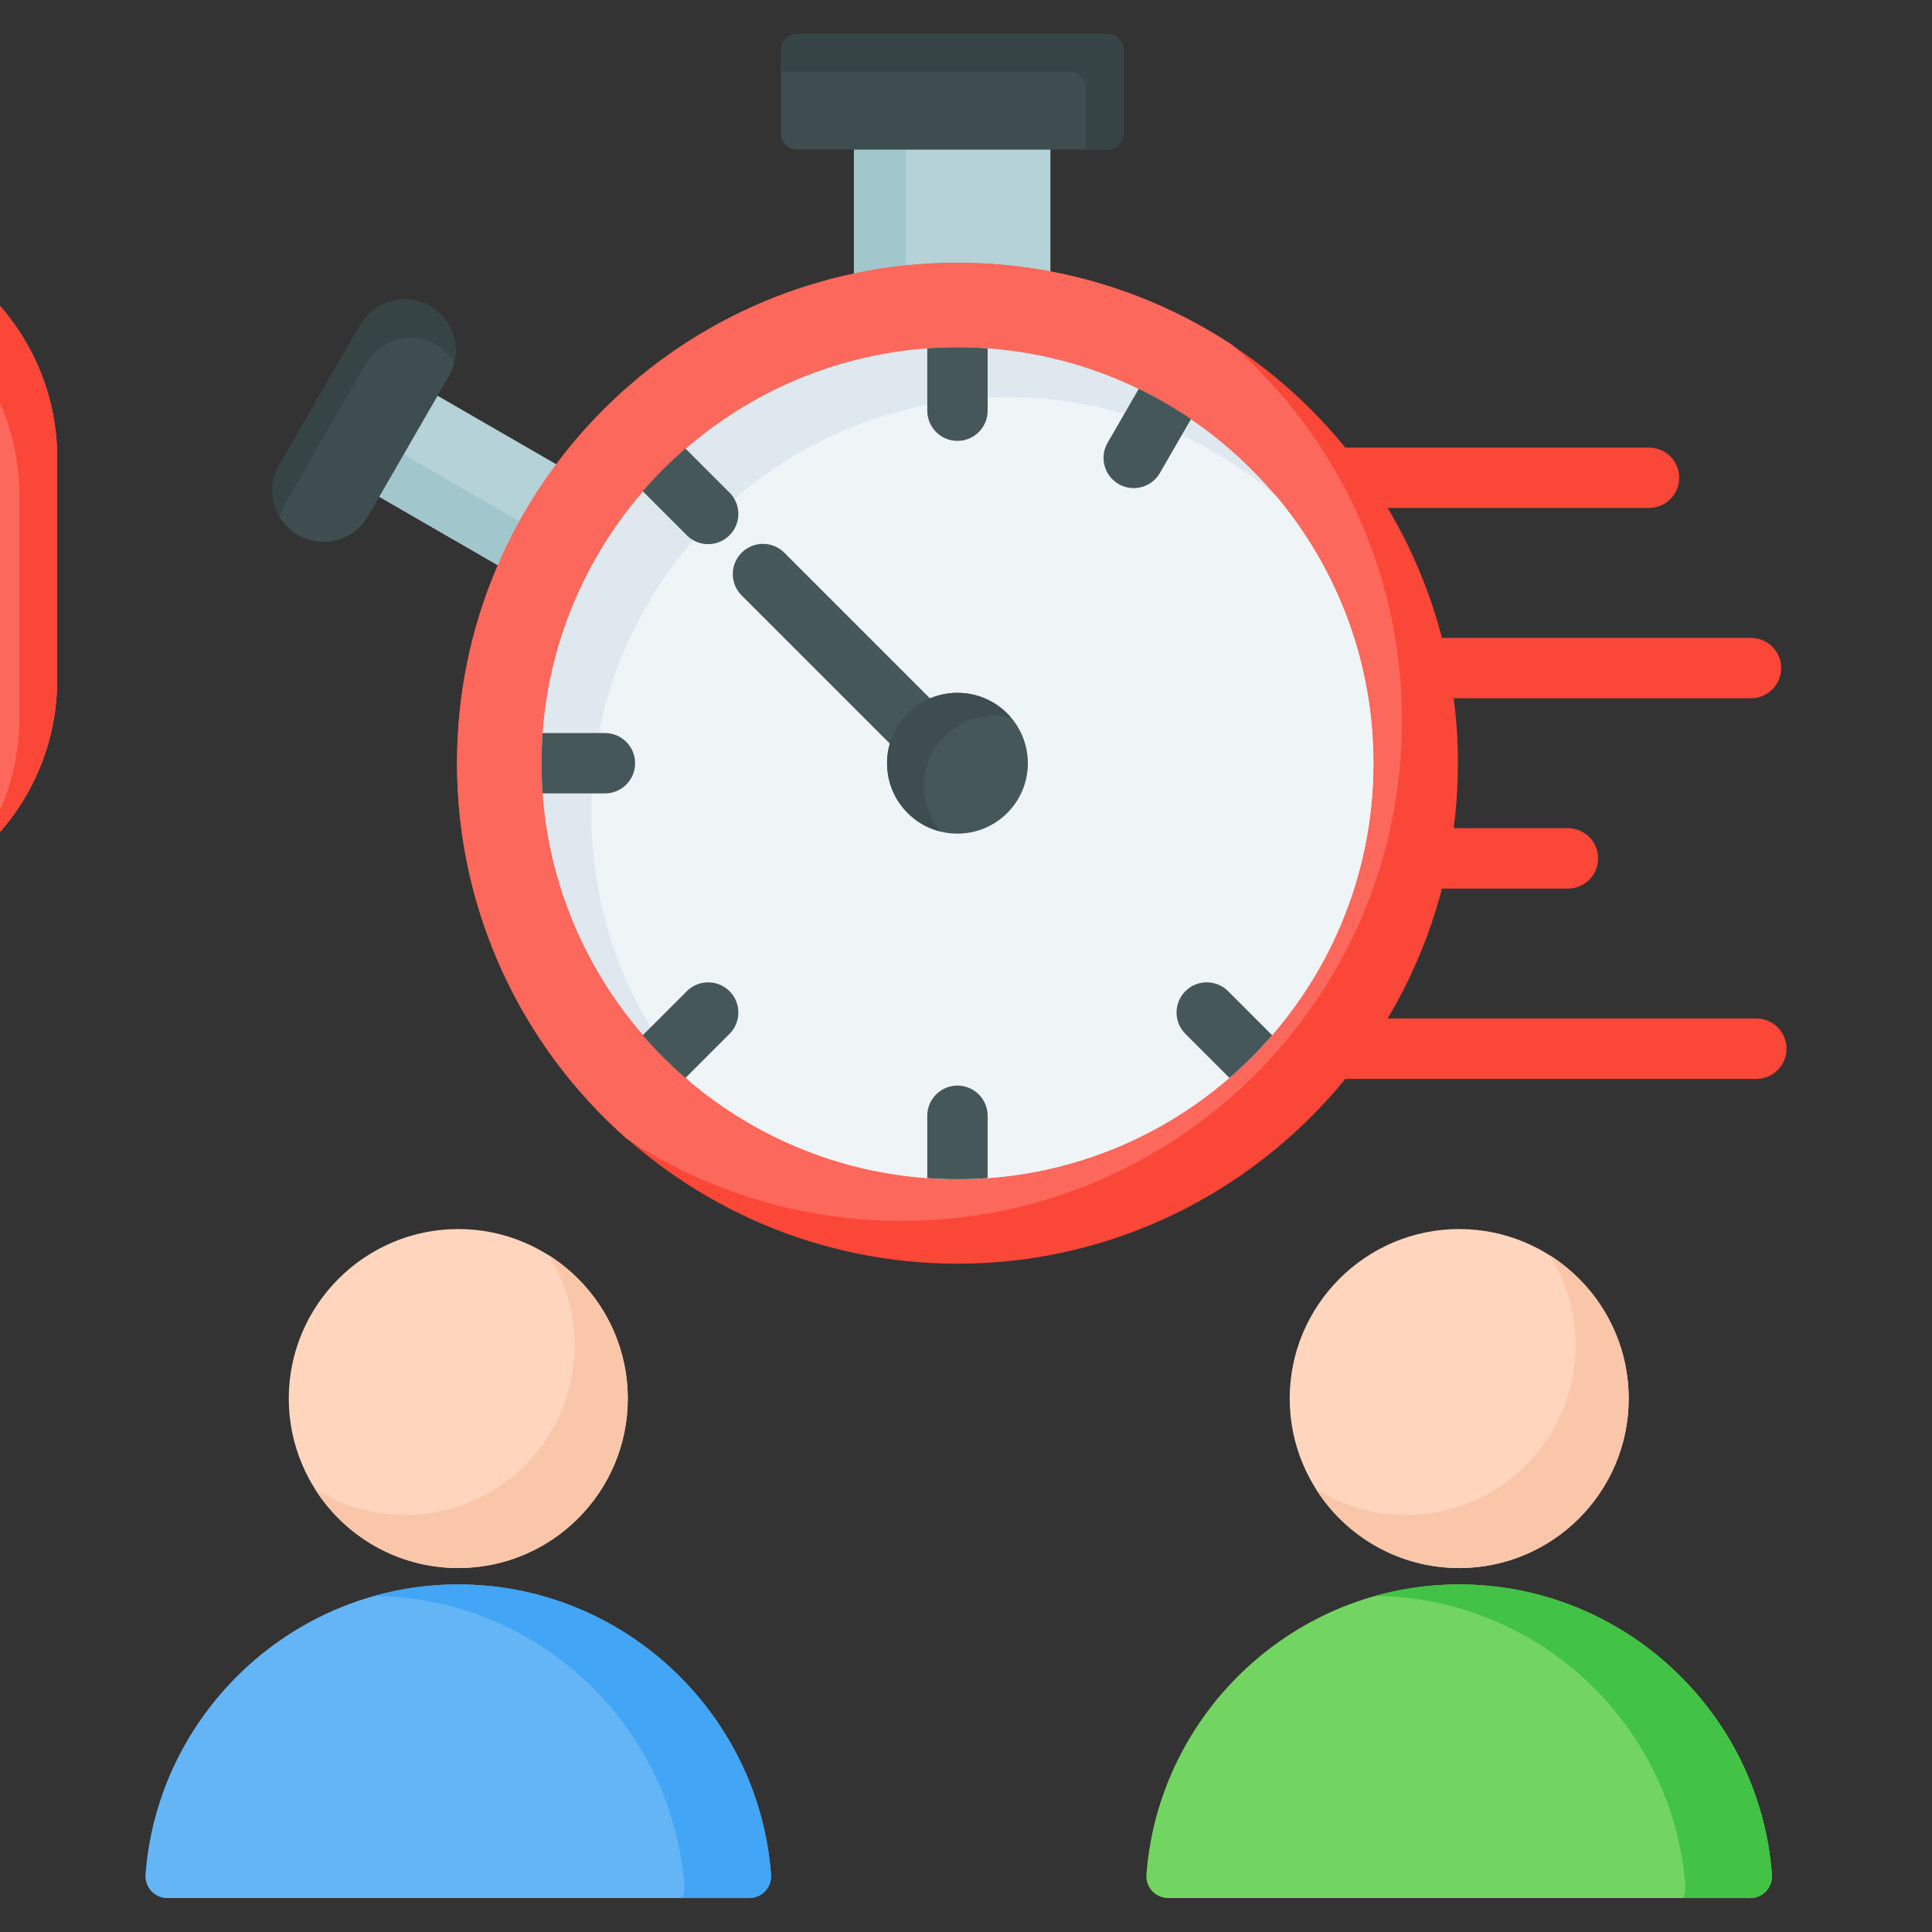
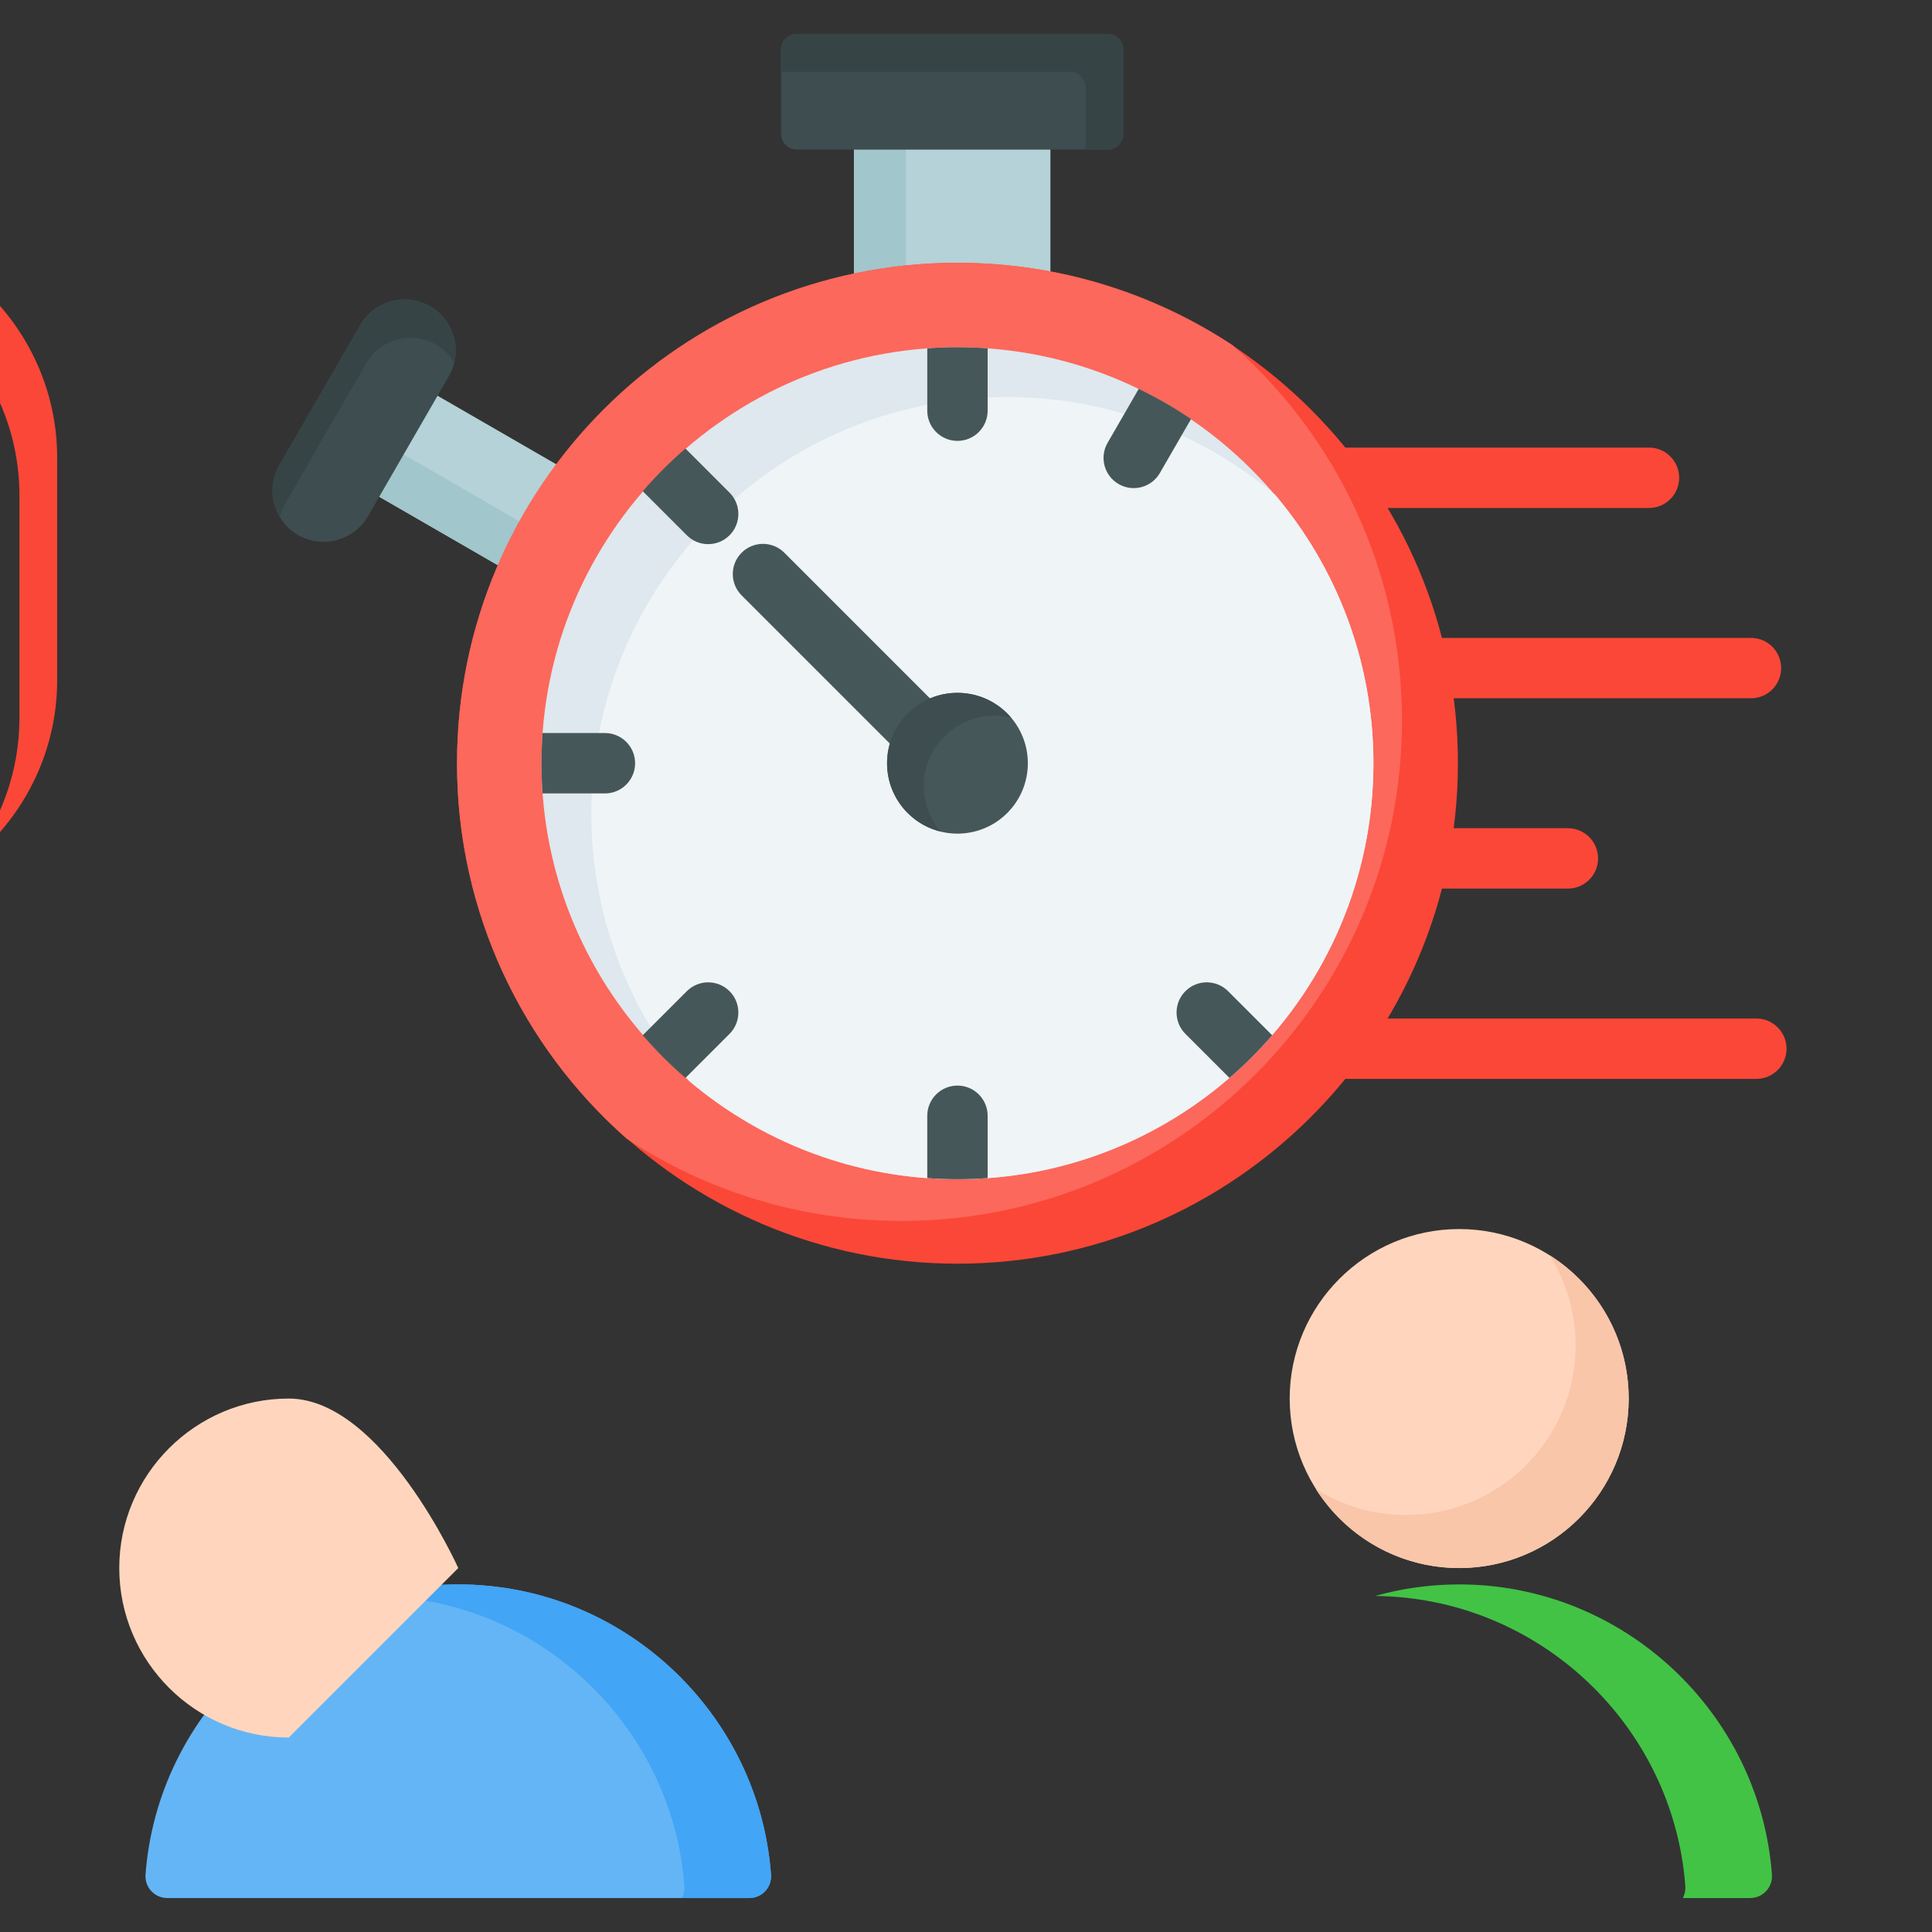
<svg xmlns="http://www.w3.org/2000/svg" id="Layer_1" height="512" viewBox="0 0 512 512" width="512" data-name="Layer 1">
  <rect x="0" y="0" width="512" height="512" fill="#333333" stroke="none" />
  <g>
    <g>
      <path d="m122.211 84.548h30.909v101.405h-30.909z" fill="#b4d2d7" transform="matrix(.5 -.866 .866 .5 -48.298 186.847)" />
      <path d="m86.028 123.284 15.455-26.768 2.072 1.196-8.991 15.572 85.748 49.506-6.464 11.196z" fill="#a1c6cc" fill-rule="evenodd" />
      <path d="m74.022 123.264 21.44-37.135c3.729-6.459 12.065-8.692 18.523-4.963 6.459 3.729 8.693 12.064 4.964 18.524l-21.44 37.135c-3.729 6.459-12.064 8.693-18.524 4.963-6.459-3.729-8.693-12.064-4.964-18.523z" fill="#3e4d4f" fill-rule="evenodd" />
      <path d="m74.022 123.264 21.44-37.135c3.729-6.459 12.065-8.692 18.523-4.963 5.305 3.062 7.759 9.232 6.401 14.917-1.144-1.909-2.77-3.56-4.823-4.746-6.459-3.729-14.795-1.496-18.524 4.963l-21.44 37.134c-.666 1.155-1.141 2.369-1.437 3.606-2.453-4.094-2.684-9.372-.141-13.778z" fill="#374446" fill-rule="evenodd" />
      <path d="m226.297 17.535h52.072v101.405h-52.072z" fill="#b4d2d7" />
      <path d="m226.297 17.535h52.072v1.027h-38.305v100.378h-13.767z" fill="#a1c6cc" fill-rule="evenodd" />
      <path d="m211.156 9h82.354c2.309 0 4.184 1.875 4.184 4.184v22.278c0 2.309-1.875 4.184-4.184 4.184h-82.355c-2.309 0-4.184-1.875-4.184-4.184v-22.277c0-2.309 1.875-4.185 4.185-4.185z" fill="#3e4d4f" />
      <g fill-rule="evenodd">
        <path d="m211.156 9h82.355c2.302 0 4.184 1.883 4.184 4.185v22.276c0 2.302-1.882 4.185-4.184 4.185h-5.816v-16.461c0-2.302-1.882-4.184-4.184-4.184h-76.539v-5.816c0-2.302 1.882-4.185 4.184-4.185z" fill="#374446" />
        <path d="m436.999 118.615c4.418 0 8 3.582 8 8s-3.582 8-8 8h-89.296c-4.418 0-8-3.582-8-8s3.582-8 8-8zm28.451 151.3c4.418 0 8 3.582 8 8s-3.582 8-8 8h-136.469c-4.418 0-8-3.582-8-8s3.582-8 8-8zm-49.944-50.433c4.418 0 8 3.582 8 8s-3.582 8-8 8h-78.363c-4.418 0-8-3.582-8-8s3.582-8 8-8zm48.52-50.433c4.418 0 8 3.582 8 8s-3.582 8-8 8h-108.519c-4.418 0-8-3.582-8-8s3.582-8 8-8z" fill="#fb4737" />
        <path d="m253.737 334.89c73.047 0 132.625-59.578 132.625-132.625s-59.578-132.624-132.625-132.624-132.625 59.577-132.625 132.624 59.577 132.625 132.625 132.625z" fill="#fb4737" />
        <path d="m326.631 91.463c-20.918-13.789-45.966-21.822-72.894-21.822-73.246 0-132.624 59.378-132.624 132.624 0 39.615 17.374 75.166 44.912 99.468 20.918 13.789 45.965 21.822 72.893 21.822 73.246 0 132.624-59.378 132.624-132.625 0-39.614-17.374-75.166-44.912-99.467z" fill="#fc685b" />
        <path d="m253.737 312.502c60.716 0 110.237-49.52 110.237-110.237s-49.52-110.236-110.237-110.236-110.236 49.52-110.236 110.236 49.52 110.237 110.236 110.237z" fill="#dee8ee" />
        <path d="m253.737 312.502c60.882 0 110.237-49.355 110.237-110.237 0-27.082-9.772-51.878-25.975-71.069-19.191-16.203-43.988-25.976-71.071-25.976-60.882 0-110.236 49.355-110.236 110.236 0 27.082 9.772 51.878 25.974 71.069 19.191 16.204 43.988 25.977 71.071 25.977z" fill="#eff4f7" />
        <path d="m261.737 92.319c-2.642-.19-5.309-.291-8-.291s-5.358.101-8 .291v16.519c0 4.418 3.582 8 8 8s8-3.582 8-8zm64.086 193.347c2.003-1.734 3.96-3.548 5.863-5.451s3.717-3.86 5.451-5.863l-11.681-11.681c-3.124-3.124-8.19-3.124-11.314 0s-3.124 8.19 0 11.314zm-80.087 26.545c2.642.19 5.309.291 8 .291s5.358-.101 8-.291v-16.519c0-4.418-3.582-8-8-8s-8 3.582-8 8zm-75.4-37.859c1.734 2.003 3.549 3.96 5.451 5.863s3.86 3.717 5.863 5.451l11.681-11.681c3.124-3.124 3.124-8.19 0-11.314s-8.19-3.124-11.314 0zm-26.545-80.087c-.19 2.643-.291 5.309-.291 8s.101 5.358.291 8h16.519c4.418 0 8-3.582 8-8s-3.582-8-8-8zm37.859-75.4c-2.003 1.734-3.96 3.548-5.863 5.451s-3.717 3.86-5.451 5.863l11.681 11.681c3.124 3.124 8.19 3.124 11.314 0s3.124-8.19 0-11.314zm133.988-7.815c-2.193-1.486-4.452-2.907-6.783-4.252-2.33-1.345-4.69-2.591-7.074-3.748l-8.26 14.306c-2.209 3.826-.898 8.719 2.928 10.928s8.719.898 10.928-2.928l8.26-14.306z" fill="#465759" />
        <path d="m196.539 157.784c-3.124-3.124-3.124-8.189 0-11.312 3.124-3.124 8.189-3.124 11.312 0l54.605 54.606c3.124 3.124 3.124 8.189 0 11.312-3.124 3.124-8.189 3.124-11.312 0z" fill="#465759" />
        <path d="m240.545 189.074c7.286-7.286 19.096-7.286 26.382 0s7.286 19.096 0 26.382-19.096 7.286-26.382 0-7.286-19.096 0-26.382z" fill="#465759" />
        <path d="m240.545 189.074c7.286-7.286 19.096-7.286 26.382 0 .366.366.713.744 1.043 1.132-6.136-1.518-12.892.12-17.688 4.916-6.92 6.92-7.267 17.921-1.042 25.25-3.186-.788-6.204-2.427-8.694-4.917-7.286-7.286-7.286-19.096 0-26.382z" fill="#3e4d4f" />
      </g>
    </g>
    <g fill-rule="evenodd">
      <g>
        <path d="m38.566 496.768c3.213-42.831 39.263-76.881 82.88-76.881s79.667 34.05 82.88 76.881c.254 3.384-2.389 6.231-5.782 6.231h-154.195c-3.394 0-6.035-2.847-5.782-6.231z" fill="#64b5f6" />
        <path d="m99.128 422.955c7.11-1.996 14.595-3.068 22.319-3.068 43.617 0 79.667 34.05 82.88 76.881.254 3.384-2.388 6.231-5.782 6.231h-17.829c.498-.935.746-2.022.659-3.171-3.198-42.623-38.916-76.546-82.248-76.874z" fill="#42a5f5" />
-         <path d="m121.447 415.55c24.741 0 44.921-20.179 44.921-44.921s-20.179-44.92-44.921-44.92-44.921 20.179-44.921 44.92 20.179 44.921 44.921 44.921z" fill="#ffd6bd" />
-         <path d="m145.384 332.615c12.607 7.955 20.983 22.006 20.983 38.014 0 24.809-20.112 44.92-44.92 44.92-16.009 0-30.06-8.376-38.015-20.983 6.93 4.373 15.138 6.906 23.938 6.906 24.809 0 44.92-20.112 44.92-44.92 0-8.8-2.533-17.007-6.906-23.937z" fill="#f9c6aa" />
+         <path d="m121.447 415.55s-20.179-44.92-44.921-44.92-44.921 20.179-44.921 44.92 20.179 44.921 44.921 44.921z" fill="#ffd6bd" />
      </g>
      <g>
-         <path d="m303.82 496.768c3.213-42.831 39.264-76.881 82.88-76.881s79.667 34.05 82.88 76.881c.254 3.384-2.389 6.231-5.782 6.231h-154.196c-3.394 0-6.036-2.847-5.782-6.231z" fill="#72d561" />
        <path d="m364.381 422.955c7.11-1.996 14.595-3.068 22.319-3.068 43.617 0 79.667 34.05 82.88 76.881.254 3.384-2.388 6.231-5.782 6.231h-17.829c.498-.935.745-2.022.659-3.171-3.197-42.623-38.916-76.546-82.248-76.874z" fill="#42c345" />
        <path d="m386.701 415.55c24.742 0 44.921-20.179 44.921-44.921s-20.179-44.92-44.921-44.92-44.921 20.179-44.921 44.92 20.179 44.921 44.921 44.921z" fill="#ffd6bd" />
        <path d="m410.638 332.615c12.607 7.955 20.983 22.006 20.983 38.014 0 24.809-20.112 44.92-44.92 44.92-16.009 0-30.06-8.376-38.016-20.983 6.93 4.373 15.138 6.906 23.938 6.906 24.809 0 44.92-20.112 44.92-44.92 0-8.8-2.533-17.007-6.906-23.937z" fill="#f9c6aa" />
      </g>
    </g>
  </g>
  <g fill-rule="evenodd">
-     <path d="m-87.325 59.968h41.126c33.743 0 61.351 27.609 61.351 61.351v58.923c0 31.546-24.13 57.727-54.844 61.003v18.877l-46.121-31.399 46.121-31.399v17.923c16.474-3.094 29.104-17.689 29.104-35.004v-58.923c0-19.535-16.075-35.611-35.61-35.611h-41.126v-25.741z" fill="#fc685b" />
    <path d="m-87.325 59.968h41.126c33.743 0 61.351 27.609 61.351 61.351v58.923c0 19.4-9.129 36.769-23.3 48.032 8.318-10.473 13.3-23.698 13.3-38.032v-58.924c0-33.742-27.608-61.351-61.351-61.351h-31.126v-10zm47.633 189.351v10.803l-10-6.808v-2.069c3.423-.365 6.765-1.016 10-1.927zm-43.777-19 33.776-22.995v17.923c9.593-1.802 17.881-7.504 23.132-15.371-3.913 2.612-8.361 4.475-13.132 5.371v-17.923l-46.121 31.399 2.344 1.596z" fill="#fb4737" />
  </g>
</svg>